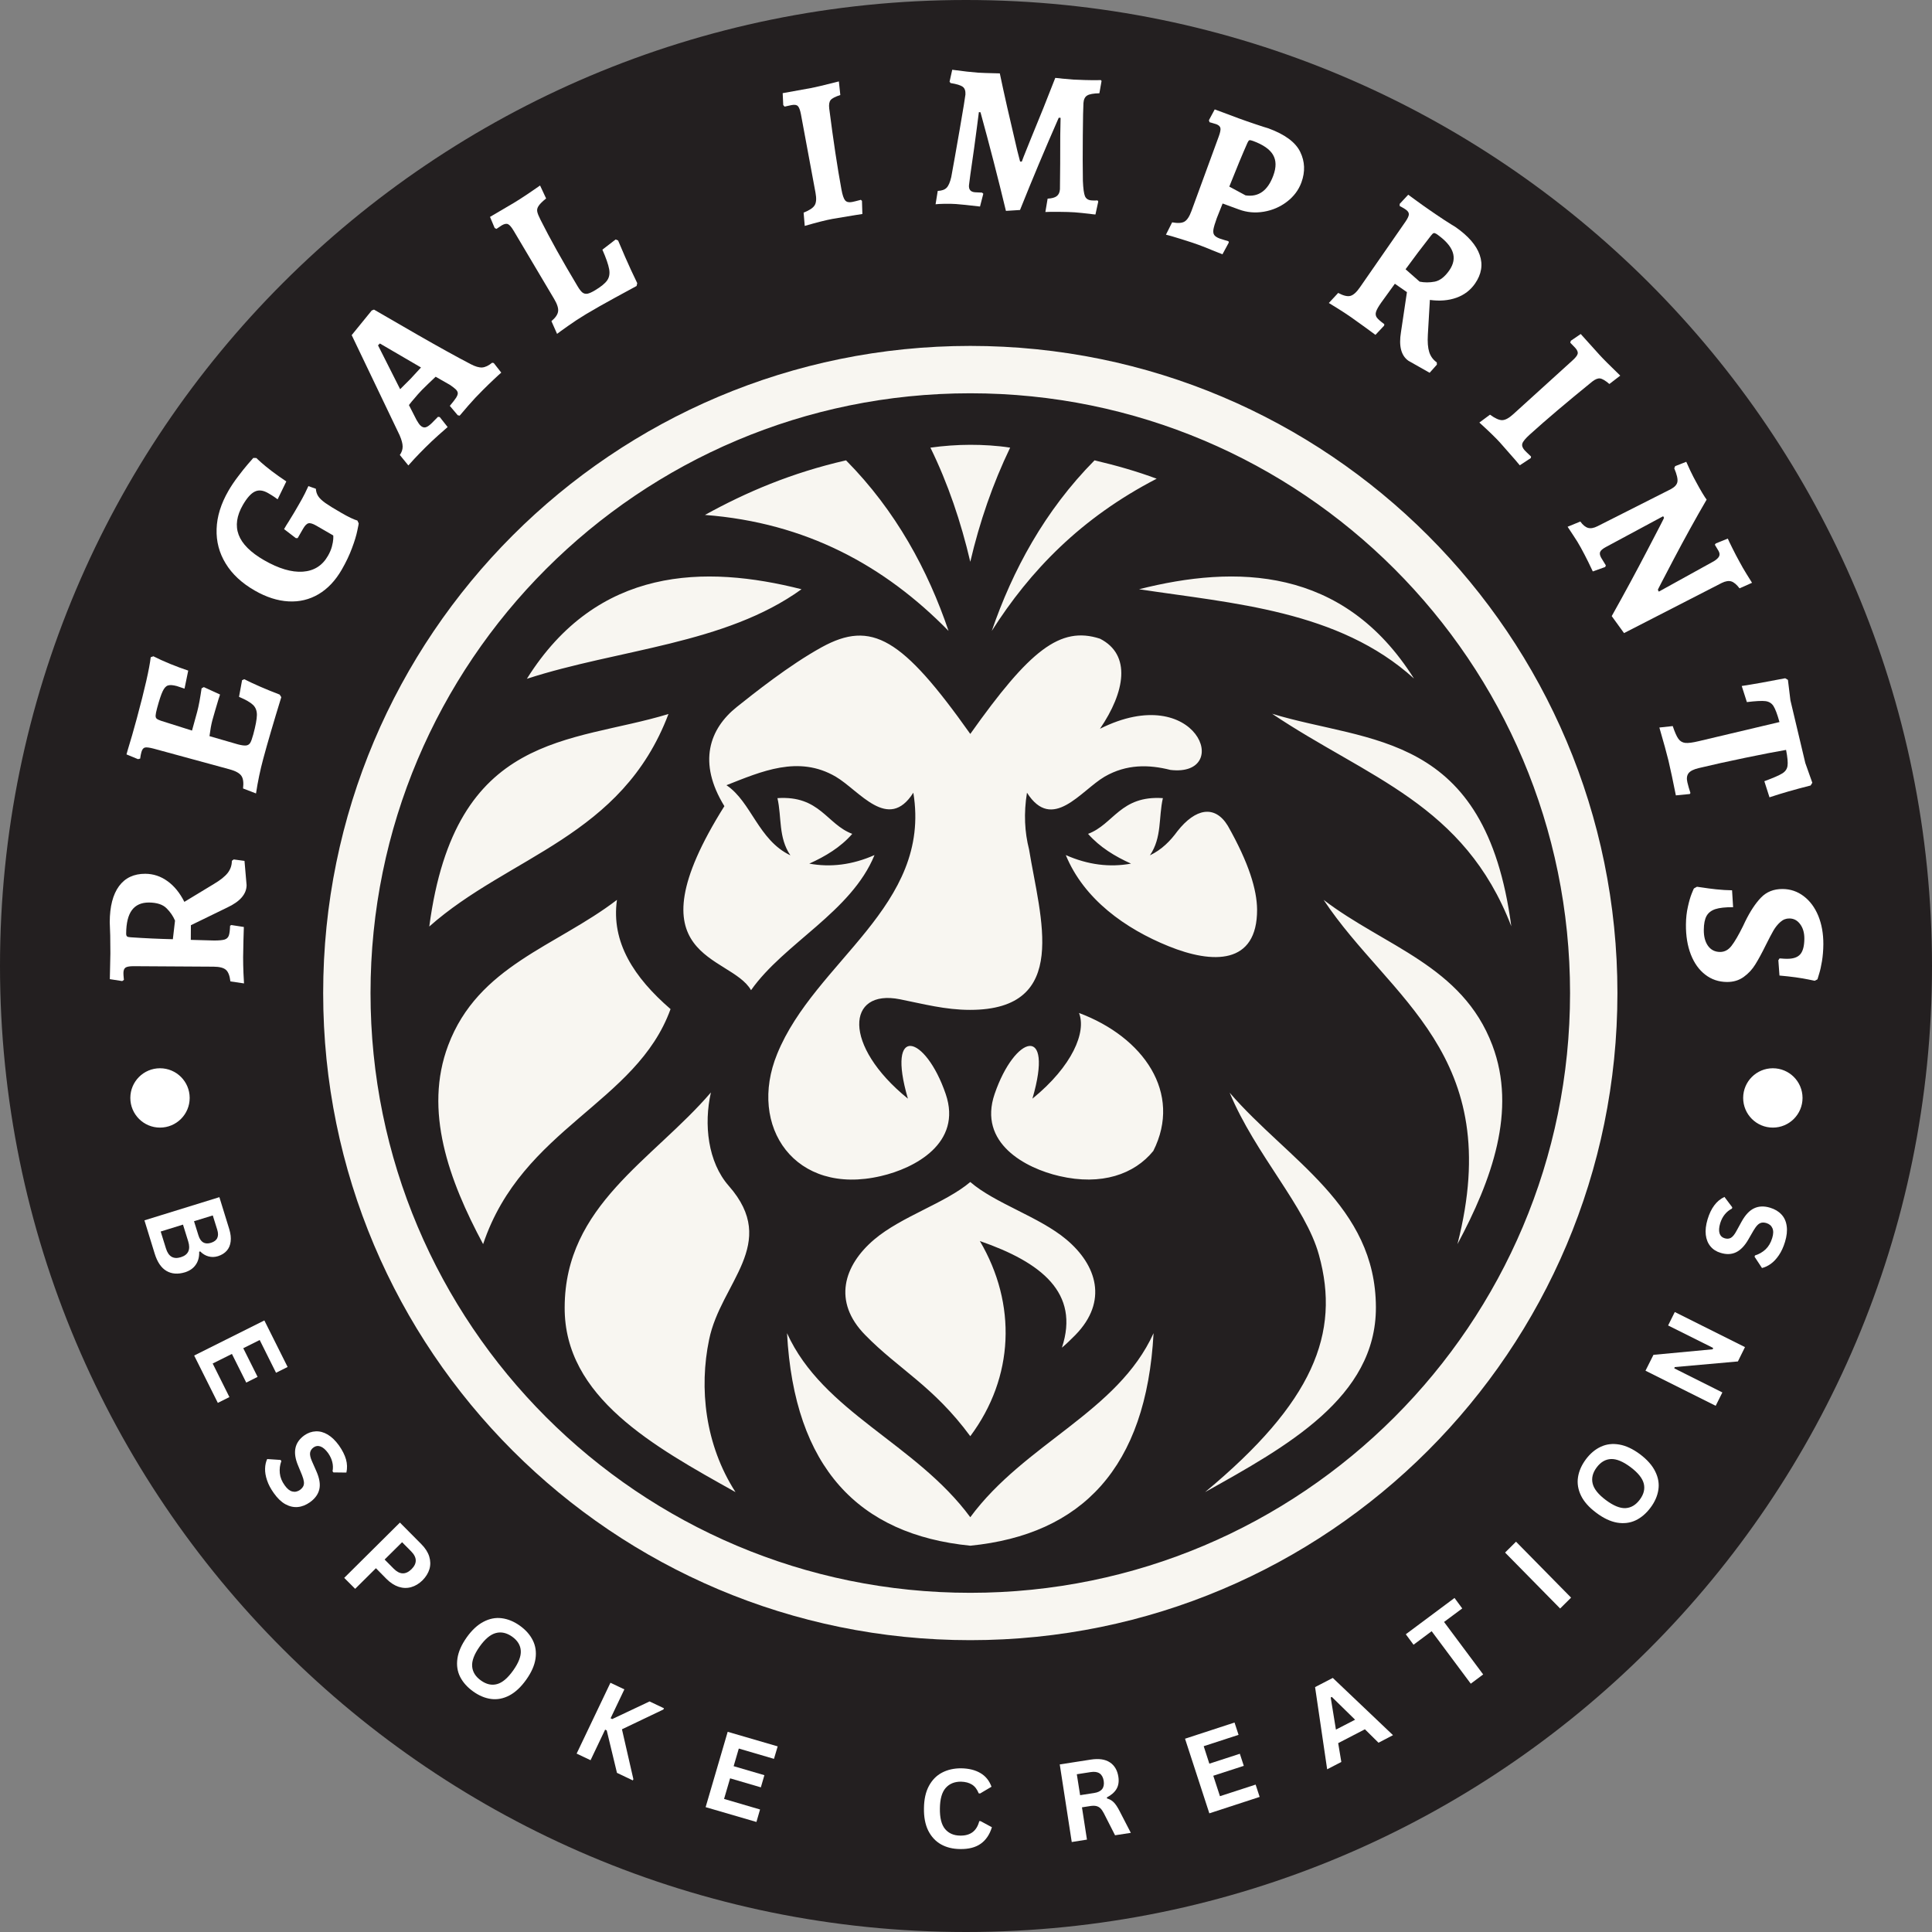
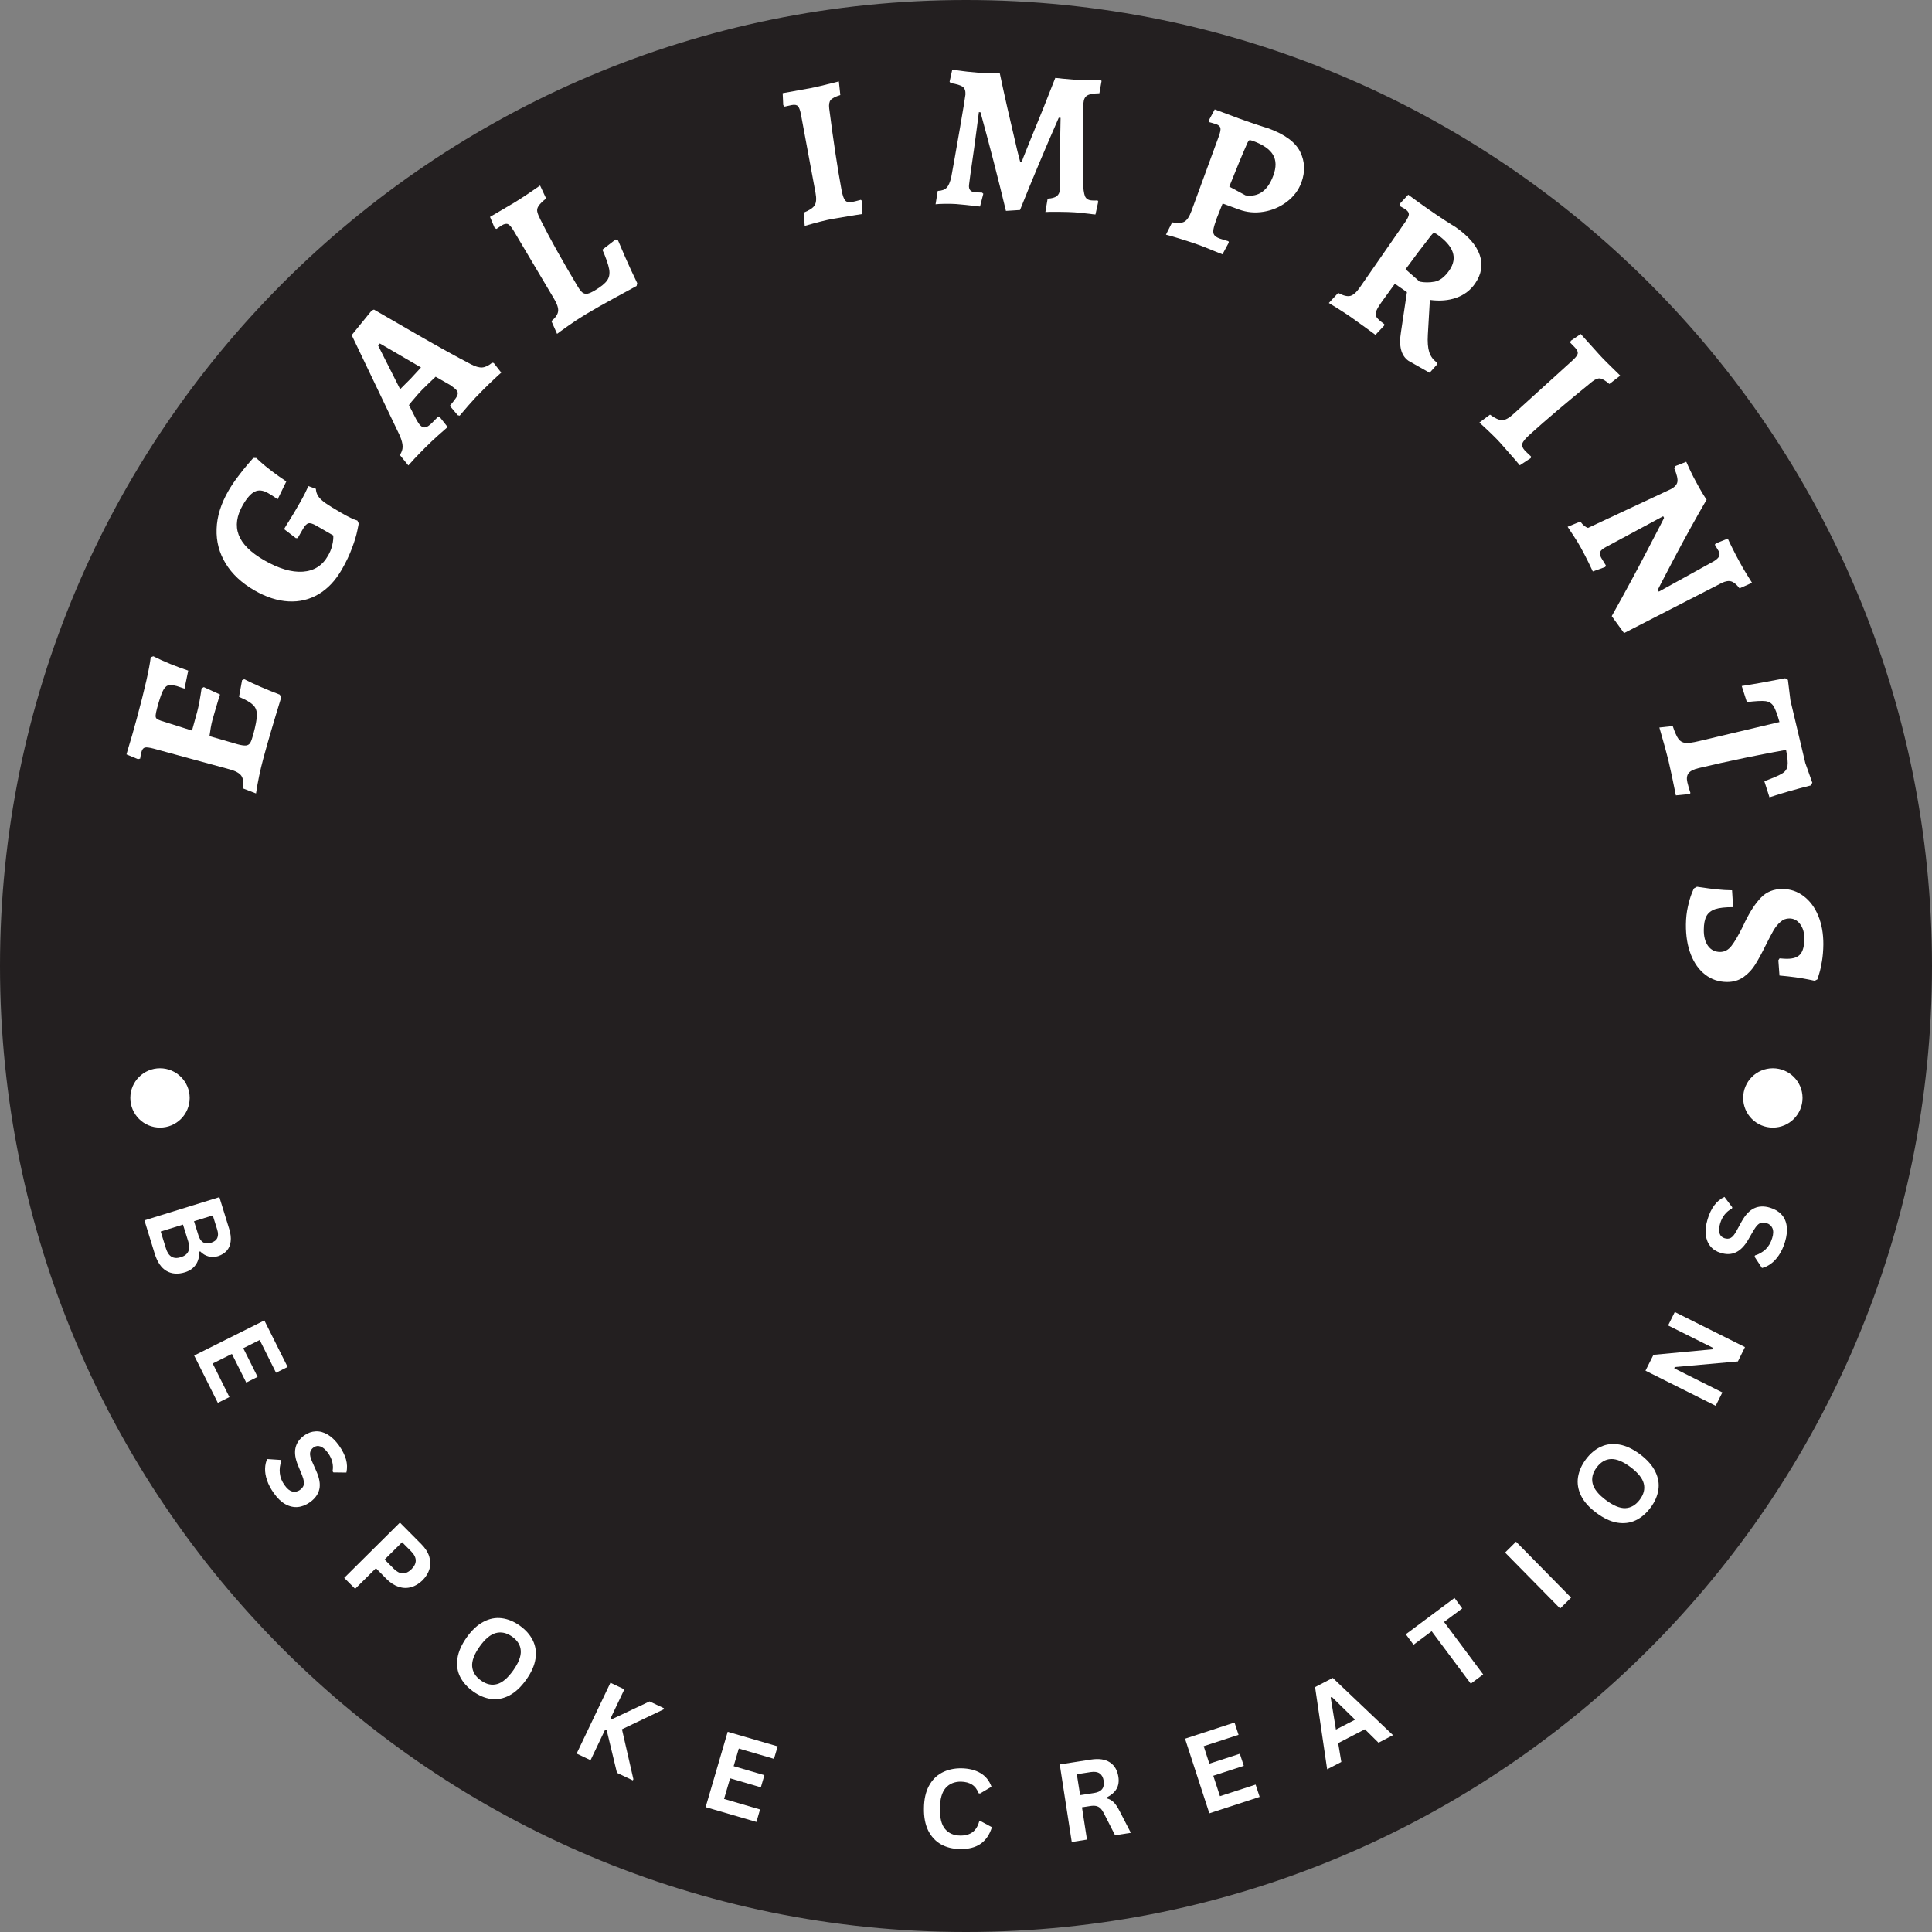
<svg xmlns="http://www.w3.org/2000/svg" version="1.0" preserveAspectRatio="xMidYMid meet" height="500" viewBox="0 0 375 375" zoomAndPan="magnify" width="500">
  <rect x="0" y="0" width="375" height="375" fill="#808080" stroke="none" />
  <defs>
    <g />
    <clipPath id="d67cb5784a">
      <path clip-rule="nonzero" d="M 187.5 0 C 83.945 0 0 83.945 0 187.5 C 0 291.055 83.945 375 187.5 375 C 291.055 375 375 291.055 375 187.5 C 375 83.945 291.055 0 187.5 0 Z M 187.5 0" />
    </clipPath>
    <clipPath id="7c0efb657e">
      <path clip-rule="nonzero" d="M 0 0 L 375 0 L 375 375 L 0 375 Z M 0 0" />
    </clipPath>
    <clipPath id="6b04ba717b">
      <path clip-rule="nonzero" d="M 187.5 0 C 83.945 0 0 83.945 0 187.5 C 0 291.055 83.945 375 187.5 375 C 291.055 375 375 291.055 375 187.5 C 375 83.945 291.055 0 187.5 0 Z M 187.5 0" />
    </clipPath>
    <clipPath id="46d567fc16">
      <rect height="375" y="0" width="375" x="0" />
    </clipPath>
    <clipPath id="0de6e18c22">
      <rect height="194" y="0" width="363" x="0" />
    </clipPath>
    <clipPath id="7d29771cdb">
-       <path clip-rule="nonzero" d="M 62.727 67.141 L 313.977 67.141 L 313.977 318.391 L 62.727 318.391 Z M 62.727 67.141" />
-     </clipPath>
+       </clipPath>
    <clipPath id="c9682ba7b8">
      <path clip-rule="nonzero" d="M 25.297 207.348 L 36.816 207.348 L 36.816 218.867 L 25.297 218.867 Z M 25.297 207.348" />
    </clipPath>
    <clipPath id="f1283cd722">
      <path clip-rule="nonzero" d="M 31.055 207.348 C 27.875 207.348 25.297 209.926 25.297 213.109 C 25.297 216.289 27.875 218.867 31.055 218.867 C 34.238 218.867 36.816 216.289 36.816 213.109 C 36.816 209.926 34.238 207.348 31.055 207.348 Z M 31.055 207.348" />
    </clipPath>
    <clipPath id="aa427a3262">
      <path clip-rule="nonzero" d="M 0.297 0.348 L 11.816 0.348 L 11.816 11.867 L 0.297 11.867 Z M 0.297 0.348" />
    </clipPath>
    <clipPath id="3f1126af59">
      <path clip-rule="nonzero" d="M 6.055 0.348 C 2.875 0.348 0.297 2.926 0.297 6.109 C 0.297 9.289 2.875 11.867 6.055 11.867 C 9.238 11.867 11.816 9.289 11.816 6.109 C 11.816 2.926 9.238 0.348 6.055 0.348 Z M 6.055 0.348" />
    </clipPath>
    <clipPath id="586cc0792c">
      <rect height="12" y="0" width="12" x="0" />
    </clipPath>
    <clipPath id="48858245f2">
      <path clip-rule="nonzero" d="M 338.348 207.348 L 349.871 207.348 L 349.871 218.867 L 338.348 218.867 Z M 338.348 207.348" />
    </clipPath>
    <clipPath id="d51e267a47">
      <path clip-rule="nonzero" d="M 344.109 207.348 C 340.926 207.348 338.348 209.926 338.348 213.109 C 338.348 216.289 340.926 218.867 344.109 218.867 C 347.289 218.867 349.871 216.289 349.871 213.109 C 349.871 209.926 347.289 207.348 344.109 207.348 Z M 344.109 207.348" />
    </clipPath>
    <clipPath id="800263271b">
      <path clip-rule="nonzero" d="M 0.348 0.348 L 11.871 0.348 L 11.871 11.867 L 0.348 11.867 Z M 0.348 0.348" />
    </clipPath>
    <clipPath id="656ebcb7ed">
      <path clip-rule="nonzero" d="M 6.109 0.348 C 2.926 0.348 0.348 2.926 0.348 6.109 C 0.348 9.289 2.926 11.867 6.109 11.867 C 9.289 11.867 11.871 9.289 11.871 6.109 C 11.871 2.926 9.289 0.348 6.109 0.348 Z M 6.109 0.348" />
    </clipPath>
    <clipPath id="b2fc21c90e">
      <rect height="12" y="0" width="12" x="0" />
    </clipPath>
  </defs>
  <g clip-path="url(#d67cb5784a)">
    <g transform="matrix(1, 0, 0, 1, 0, 0)">
      <g clip-path="url(#46d567fc16)">
        <g clip-path="url(#7c0efb657e)">
          <g clip-path="url(#6b04ba717b)">
            <rect fill-opacity="1" y="-82.5" height="540" fill="#231f20" width="540" x="-82.5" />
          </g>
        </g>
      </g>
    </g>
  </g>
  <g transform="matrix(1, 0, 0, 1, 6, 0)">
    <g clip-path="url(#0de6e18c22)">
      <g fill-opacity="1" fill="#ffffff">
        <g transform="translate(41.113, 192.396)">
          <g>
-             <path d="M 0.75 -20.594 C 0.738 -18.863 -0.508 -17.414 -3 -16.25 L -10.062 -12.812 L -10.078 -9.969 L -5.547 -9.844 C -4.609 -9.844 -3.93 -9.906 -3.516 -10.031 C -3.109 -10.164 -2.836 -10.422 -2.703 -10.797 C -2.566 -11.172 -2.484 -11.812 -2.453 -12.719 L -2.203 -12.844 L 0.219 -12.469 C 0.195 -11.988 0.172 -11.145 0.141 -9.938 C 0.109 -8.738 0.086 -7.629 0.078 -6.609 C 0.078 -5.617 0.098 -4.602 0.141 -3.562 C 0.191 -2.52 0.227 -1.836 0.25 -1.516 L -2.391 -1.906 C -2.523 -3.02 -2.816 -3.77 -3.266 -4.156 C -3.711 -4.551 -4.508 -4.754 -5.656 -4.766 L -21.172 -4.859 C -21.941 -4.859 -22.461 -4.77 -22.734 -4.594 C -23.004 -4.414 -23.145 -4.078 -23.156 -3.578 C -23.156 -3.273 -23.141 -2.988 -23.109 -2.719 C -23.078 -2.457 -23.062 -2.285 -23.062 -2.203 L -23.391 -1.969 L -25.797 -2.344 C -25.797 -2.719 -25.781 -3.406 -25.75 -4.406 C -25.719 -5.406 -25.695 -6.391 -25.688 -7.359 C -25.688 -8.422 -25.695 -9.57 -25.719 -10.812 C -25.75 -12.062 -25.781 -12.926 -25.812 -13.406 C -25.801 -16.445 -25.203 -18.773 -24.016 -20.391 C -22.828 -22.004 -21.125 -22.805 -18.906 -22.797 C -17.332 -22.785 -15.895 -22.305 -14.594 -21.359 C -13.289 -20.422 -12.203 -19.082 -11.328 -17.344 L -5.578 -20.828 C -4.336 -21.566 -3.445 -22.281 -2.906 -22.969 C -2.375 -23.664 -2.109 -24.445 -2.109 -25.312 L -1.75 -25.578 L 0.344 -25.297 Z M -13.141 -13.703 C -13.516 -14.586 -14.066 -15.391 -14.797 -16.109 C -15.523 -16.836 -16.664 -17.207 -18.219 -17.219 C -19.688 -17.219 -20.785 -16.723 -21.516 -15.734 C -22.242 -14.754 -22.613 -13.238 -22.625 -11.188 C -22.625 -10.914 -22.566 -10.734 -22.453 -10.641 C -22.348 -10.547 -22.109 -10.488 -21.734 -10.469 C -18.984 -10.281 -16.258 -10.156 -13.562 -10.094 Z M -13.141 -13.703" />
-           </g>
+             </g>
        </g>
      </g>
      <g fill-opacity="1" fill="#ffffff">
        <g transform="translate(42.91, 155.367)">
          <g>
            <path d="M -1.5 -23.531 C 0.395 -22.57 2.688 -21.578 5.375 -20.547 L 5.688 -20.047 C 4.188 -15.172 3.02 -11.188 2.188 -8.094 C 1.602 -5.926 1.133 -3.68 0.781 -1.359 L -1.734 -2.328 C -1.598 -3.453 -1.707 -4.27 -2.062 -4.781 C -2.426 -5.301 -3.176 -5.719 -4.312 -6.031 L -19.047 -10.047 C -19.898 -10.273 -20.484 -10.348 -20.797 -10.266 C -21.109 -10.18 -21.332 -9.879 -21.469 -9.359 C -21.562 -9.023 -21.641 -8.613 -21.703 -8.125 L -22.125 -8.016 L -24.359 -8.938 L -24.141 -9.719 C -23.578 -11.531 -22.984 -13.594 -22.359 -15.906 C -20.805 -21.656 -19.906 -25.617 -19.656 -27.797 L -19.141 -27.984 C -18.234 -27.516 -17.145 -27.02 -15.875 -26.5 C -14.613 -25.988 -13.445 -25.555 -12.375 -25.203 L -13.094 -21.703 L -14.594 -22.203 C -15.375 -22.41 -15.953 -22.445 -16.328 -22.312 C -16.711 -22.188 -17.051 -21.805 -17.344 -21.172 C -17.645 -20.547 -18.004 -19.457 -18.422 -17.906 C -18.598 -17.25 -18.691 -16.781 -18.703 -16.5 C -18.723 -16.219 -18.656 -16.008 -18.5 -15.875 C -18.344 -15.738 -18.066 -15.602 -17.672 -15.469 L -11.641 -13.562 L -10.641 -17.188 C -10.492 -17.738 -10.344 -18.426 -10.188 -19.25 C -10.039 -20.07 -9.906 -20.91 -9.781 -21.766 L -9.344 -22 L -6.203 -20.562 C -6.297 -20.227 -6.379 -19.973 -6.453 -19.797 C -6.992 -18.004 -7.41 -16.578 -7.703 -15.516 C -7.91 -14.723 -8.094 -13.711 -8.25 -12.484 L -2.75 -10.891 C -2.031 -10.703 -1.492 -10.629 -1.141 -10.672 C -0.797 -10.711 -0.531 -10.879 -0.344 -11.172 C -0.164 -11.461 0.031 -12.008 0.25 -12.812 C 0.707 -14.508 0.941 -15.766 0.953 -16.578 C 0.961 -17.391 0.719 -18.039 0.219 -18.531 C -0.281 -19.02 -1.191 -19.547 -2.516 -20.109 L -1.922 -23.344 Z M -1.5 -23.531" />
          </g>
        </g>
      </g>
      <g fill-opacity="1" fill="#ffffff">
        <g transform="translate(53.371, 121.681)">
          <g>
            <path d="M 6.969 -11.125 C 5.738 -8.988 4.234 -7.395 2.453 -6.344 C 0.68 -5.301 -1.258 -4.836 -3.375 -4.953 C -5.5 -5.066 -7.688 -5.77 -9.938 -7.062 C -12.438 -8.5 -14.312 -10.242 -15.562 -12.297 C -16.82 -14.348 -17.41 -16.582 -17.328 -19 C -17.254 -21.426 -16.488 -23.898 -15.031 -26.422 C -14.508 -27.328 -13.891 -28.25 -13.172 -29.188 C -12.461 -30.133 -11.832 -30.926 -11.281 -31.562 C -10.727 -32.207 -10.367 -32.617 -10.203 -32.797 L -9.609 -32.781 C -9.492 -32.656 -9.188 -32.367 -8.688 -31.922 C -8.188 -31.473 -7.504 -30.914 -6.641 -30.25 C -5.773 -29.594 -4.828 -28.922 -3.797 -28.234 L -5.484 -24.766 C -5.566 -24.836 -5.77 -24.984 -6.094 -25.203 C -6.426 -25.43 -6.836 -25.688 -7.328 -25.969 C -8.305 -26.531 -9.164 -26.629 -9.906 -26.266 C -10.656 -25.91 -11.426 -25.051 -12.219 -23.688 C -13.438 -21.582 -13.711 -19.645 -13.047 -17.875 C -12.379 -16.102 -10.738 -14.461 -8.125 -12.953 C -5.281 -11.316 -2.77 -10.57 -0.594 -10.719 C 1.57 -10.875 3.191 -11.891 4.266 -13.766 C 4.629 -14.391 4.891 -14.992 5.047 -15.578 C 5.203 -16.172 5.289 -16.656 5.312 -17.031 C 5.332 -17.414 5.332 -17.656 5.312 -17.75 L 2.016 -19.656 C 1.348 -20.039 0.844 -20.191 0.5 -20.109 C 0.156 -20.023 -0.191 -19.672 -0.547 -19.047 L -1.594 -17.234 L -1.953 -17.234 L -4.234 -18.984 C -3.91 -19.547 -3.625 -20.016 -3.375 -20.391 C -2.582 -21.66 -1.91 -22.785 -1.359 -23.766 C -0.941 -24.473 -0.551 -25.188 -0.188 -25.906 C 0.164 -26.633 0.391 -27.109 0.484 -27.328 L 1.938 -26.812 C 1.969 -26.281 2.117 -25.801 2.391 -25.375 C 2.66 -24.957 3.125 -24.516 3.781 -24.047 C 4.445 -23.578 5.469 -22.945 6.844 -22.156 C 8.227 -21.352 9.281 -20.848 10 -20.641 L 10.25 -20.094 C 10.27 -20.082 10.18 -19.613 9.984 -18.688 C 9.797 -17.758 9.453 -16.629 8.953 -15.297 C 8.461 -13.961 7.801 -12.57 6.969 -11.125 Z M 6.969 -11.125" />
          </g>
        </g>
      </g>
      <g fill-opacity="1" fill="#ffffff">
        <g transform="translate(73.45, 89.967)">
          <g>
            <path d="M 9.391 -9.375 L 7.859 -11.188 C 8.441 -11.883 8.848 -12.41 9.078 -12.766 C 9.305 -13.129 9.414 -13.426 9.406 -13.656 C 9.395 -13.895 9.266 -14.141 9.016 -14.391 C 8.785 -14.609 8.414 -14.895 7.906 -15.25 L 5.109 -16.844 C 4.086 -15.883 3.203 -15.031 2.453 -14.281 C 2.109 -13.945 1.441 -13.191 0.453 -12.016 L -0.078 -11.344 L 1.391 -8.469 C 1.691 -7.945 1.93 -7.598 2.109 -7.422 C 2.441 -7.086 2.773 -6.953 3.109 -7.016 C 3.441 -7.078 3.852 -7.348 4.344 -7.828 L 5.562 -9.062 L 5.906 -9.016 L 7.438 -7.078 C 7.145 -6.836 6.539 -6.305 5.625 -5.484 C 4.707 -4.66 3.867 -3.867 3.109 -3.109 C 2.316 -2.316 1.613 -1.594 1 -0.938 C 0.395 -0.289 0 0.145 -0.188 0.375 L -1.844 -1.656 C -1.477 -2.176 -1.297 -2.719 -1.297 -3.281 C -1.297 -3.844 -1.488 -4.57 -1.875 -5.469 L -11.188 -24.922 L -7.297 -29.703 L -6.859 -29.875 C -5.484 -29.07 -2.68 -27.453 1.547 -25.016 C 5.785 -22.586 9.234 -20.68 11.891 -19.297 C 12.773 -18.828 13.52 -18.609 14.125 -18.641 C 14.727 -18.68 15.379 -18.988 16.078 -19.562 L 16.391 -19.5 L 17.844 -17.641 C 17.57 -17.41 17.086 -16.969 16.391 -16.312 C 15.691 -15.656 14.992 -14.977 14.297 -14.281 C 13.285 -13.281 12.336 -12.27 11.453 -11.25 C 10.566 -10.227 10.004 -9.57 9.766 -9.281 Z M 0.266 -16.469 C 0.461 -16.676 1.129 -17.398 2.266 -18.641 L -5.719 -23.297 L -6.078 -22.938 L -1.781 -14.422 Z M 0.266 -16.469" />
          </g>
        </g>
      </g>
      <g fill-opacity="1" fill="#ffffff">
        <g transform="translate(100.454, 65.335)">
          <g>
            <path d="M 0.578 -3 C 1.367 -3.664 1.801 -4.301 1.875 -4.906 C 1.957 -5.508 1.695 -6.316 1.094 -7.328 L -6.734 -20.516 C -7.16 -21.234 -7.523 -21.664 -7.828 -21.812 C -8.141 -21.969 -8.551 -21.895 -9.062 -21.594 L -10.094 -20.906 L -10.438 -21.078 L -11.344 -23.234 L -6.719 -25.953 C -6.07 -26.336 -5.156 -26.926 -3.969 -27.719 C -2.789 -28.52 -2.008 -29.055 -1.625 -29.328 L -0.453 -26.812 C -1.172 -26.238 -1.656 -25.758 -1.906 -25.375 C -2.164 -25 -2.254 -24.625 -2.172 -24.25 C -2.098 -23.875 -1.883 -23.344 -1.531 -22.656 C 0.27 -19.062 2.66 -14.773 5.641 -9.797 C 6.004 -9.18 6.328 -8.766 6.609 -8.547 C 6.898 -8.336 7.223 -8.266 7.578 -8.328 C 7.941 -8.398 8.438 -8.625 9.062 -9 C 10.207 -9.688 10.984 -10.32 11.391 -10.906 C 11.805 -11.488 11.938 -12.219 11.781 -13.094 C 11.625 -13.977 11.188 -15.238 10.469 -16.875 L 13.047 -18.859 L 13.516 -18.656 C 13.703 -18.188 14.156 -17.129 14.875 -15.484 C 15.594 -13.836 16.379 -12.133 17.234 -10.375 L 17.109 -9.828 C 16.461 -9.484 15.082 -8.734 12.969 -7.578 C 10.863 -6.43 8.973 -5.359 7.297 -4.359 C 6.035 -3.598 4.859 -2.828 3.766 -2.047 C 2.672 -1.273 1.973 -0.77 1.672 -0.531 Z M 0.578 -3" />
          </g>
        </g>
      </g>
      <g fill-opacity="1" fill="#ffffff">
        <g transform="translate(130.077, 49.779)">
          <g />
        </g>
      </g>
      <g fill-opacity="1" fill="#ffffff">
        <g transform="translate(148.652, 43.772)">
          <g>
            <path d="M 1.328 -2.5 C 2.441 -2.938 3.156 -3.41 3.469 -3.922 C 3.789 -4.43 3.848 -5.238 3.641 -6.344 L 0.812 -21.578 C 0.656 -22.398 0.457 -22.93 0.219 -23.172 C -0.008 -23.422 -0.422 -23.488 -1.016 -23.375 L -2.359 -23.078 L -2.625 -23.375 L -2.734 -25.688 L 2.703 -26.672 C 3.566 -26.828 5.391 -27.258 8.172 -27.969 L 8.453 -25.328 C 7.484 -25.016 6.859 -24.691 6.578 -24.359 C 6.305 -24.023 6.211 -23.484 6.297 -22.734 C 7.098 -16.473 7.891 -11.227 8.672 -7 C 8.867 -5.914 9.109 -5.207 9.391 -4.875 C 9.672 -4.551 10.113 -4.445 10.719 -4.562 C 11.008 -4.613 11.582 -4.754 12.438 -4.984 L 12.656 -4.781 L 12.734 -2.234 L 11.328 -2.016 L 6.922 -1.281 C 5.711 -1.062 3.922 -0.609 1.547 0.078 Z M 1.328 -2.5" />
          </g>
        </g>
      </g>
      <g fill-opacity="1" fill="#ffffff">
        <g transform="translate(174.453, 39.244)">
          <g>
            <path d="M 14.797 1.688 C 13.234 -4.801 11.586 -11.18 9.859 -17.453 L 9.547 -17.484 C 9.523 -17.191 9.398 -16.223 9.172 -14.578 C 8.953 -12.93 8.77 -11.566 8.625 -10.484 C 7.977 -6.023 7.645 -3.625 7.625 -3.281 C 7.562 -2.438 7.957 -1.984 8.812 -1.922 L 10.156 -1.859 L 10.406 -1.641 L 9.766 0.844 C 7.547 0.582 5.992 0.422 5.109 0.359 C 4.492 0.316 3.754 0.301 2.891 0.312 C 2.023 0.332 1.441 0.363 1.141 0.406 L 1.562 -2.188 C 2.344 -2.219 2.914 -2.422 3.281 -2.797 C 3.656 -3.18 3.957 -3.879 4.188 -4.891 C 4.57 -6.953 5.117 -10.035 5.828 -14.141 C 6.535 -18.242 6.906 -20.5 6.938 -20.906 C 6.977 -21.613 6.801 -22.113 6.406 -22.406 C 6.008 -22.695 5.223 -22.938 4.047 -23.125 L 3.859 -23.391 L 4.375 -25.703 C 6.539 -25.41 8.203 -25.223 9.359 -25.141 C 9.941 -25.098 11.359 -25.051 13.609 -25 C 14.41 -21.164 15.539 -16.172 17 -10.016 L 17.547 -7.891 L 17.875 -7.875 C 18.062 -8.395 18.316 -9.051 18.641 -9.844 C 18.961 -10.633 19.305 -11.488 19.672 -12.406 C 21.316 -16.363 22.883 -20.27 24.375 -24.125 C 24.938 -24.082 25.391 -24.035 25.734 -23.984 L 27.859 -23.797 L 29.109 -23.75 C 29.672 -23.719 30.391 -23.695 31.266 -23.688 C 32.148 -23.676 32.797 -23.68 33.203 -23.703 L 33.359 -23.531 L 32.938 -21.141 C 31.781 -21.117 30.988 -20.973 30.562 -20.703 C 30.133 -20.441 29.895 -19.957 29.844 -19.25 C 29.789 -18.426 29.75 -16.316 29.719 -12.922 C 29.688 -9.535 29.691 -6.609 29.734 -4.141 C 29.797 -2.66 29.93 -1.664 30.141 -1.156 C 30.359 -0.656 30.789 -0.383 31.438 -0.344 C 31.727 -0.32 31.977 -0.316 32.188 -0.328 C 32.395 -0.336 32.523 -0.344 32.578 -0.344 L 32.719 -0.125 L 32.172 2.391 C 31.766 2.359 31.41 2.316 31.109 2.266 C 29.93 2.129 28.945 2.031 28.156 1.969 C 27.375 1.914 26.348 1.883 25.078 1.875 C 23.805 1.863 22.93 1.875 22.453 1.906 L 22.891 -0.688 C 23.703 -0.727 24.289 -0.891 24.656 -1.172 C 25.031 -1.453 25.238 -1.898 25.281 -2.516 C 25.289 -2.629 25.305 -4.297 25.328 -7.516 C 25.316 -11.711 25.344 -14.664 25.406 -16.375 L 25.047 -16.391 C 22.379 -10.316 19.875 -4.348 17.531 1.516 Z M 14.797 1.688" />
          </g>
        </g>
      </g>
      <g fill-opacity="1" fill="#ffffff">
        <g transform="translate(218.871, 44.672)">
          <g>
            <path d="M 2.641 -1.516 C 3.734 -1.316 4.531 -1.363 5.031 -1.656 C 5.539 -1.945 5.992 -2.633 6.391 -3.719 L 11.656 -18.094 C 11.957 -18.895 12.078 -19.461 12.016 -19.797 C 11.953 -20.129 11.688 -20.383 11.219 -20.562 C 10.926 -20.664 10.648 -20.75 10.391 -20.812 C 10.129 -20.875 9.961 -20.922 9.891 -20.953 L 9.781 -21.344 L 10.906 -23.438 L 15.641 -21.672 C 16.586 -21.328 17.648 -20.957 18.828 -20.562 C 20.004 -20.164 20.832 -19.898 21.312 -19.766 C 24.531 -18.586 26.594 -17.062 27.5 -15.188 C 28.414 -13.32 28.492 -11.348 27.734 -9.266 C 27.191 -7.785 26.254 -6.535 24.922 -5.516 C 23.598 -4.504 22.098 -3.859 20.422 -3.578 C 18.754 -3.297 17.145 -3.441 15.594 -4.016 L 12.438 -5.172 L 11.312 -2.344 C 10.957 -1.363 10.738 -0.633 10.656 -0.156 C 10.582 0.32 10.633 0.688 10.812 0.938 C 10.988 1.195 11.336 1.426 11.859 1.625 C 12.211 1.75 12.555 1.859 12.891 1.953 C 13.234 2.047 13.461 2.113 13.578 2.156 L 13.641 2.406 L 12.406 4.688 C 12.051 4.562 11.41 4.305 10.484 3.922 C 9.566 3.535 8.672 3.18 7.797 2.859 C 6.941 2.547 5.789 2.164 4.344 1.719 C 2.906 1.27 1.938 0.988 1.438 0.875 Z M 16.891 -6.75 C 19.41 -6.375 21.207 -7.66 22.281 -10.609 C 22.875 -12.211 22.852 -13.551 22.219 -14.625 C 21.594 -15.695 20.301 -16.594 18.344 -17.312 C 17.988 -17.438 17.754 -17.484 17.641 -17.453 C 17.523 -17.422 17.398 -17.258 17.266 -16.969 C 16.297 -14.781 15.117 -11.941 13.734 -8.453 Z M 16.891 -6.75" />
          </g>
        </g>
      </g>
      <g fill-opacity="1" fill="#ffffff">
        <g transform="translate(250.819, 57.763)">
          <g>
            <path d="M 16.562 12.266 C 15.145 11.273 14.66 9.422 15.109 6.703 L 16.266 -1.062 L 13.922 -2.688 L 11.266 0.984 C 10.723 1.754 10.391 2.348 10.266 2.766 C 10.141 3.18 10.191 3.551 10.422 3.875 C 10.66 4.195 11.145 4.625 11.875 5.156 L 11.844 5.438 L 10.156 7.234 C 9.77 6.953 9.086 6.453 8.109 5.734 C 7.141 5.023 6.238 4.379 5.406 3.797 C 4.594 3.234 3.742 2.676 2.859 2.125 C 1.973 1.582 1.391 1.223 1.109 1.047 L 2.922 -0.906 C 3.91 -0.375 4.695 -0.18 5.281 -0.328 C 5.863 -0.484 6.477 -1.031 7.125 -1.969 L 15.969 -14.719 C 16.406 -15.352 16.629 -15.832 16.641 -16.156 C 16.648 -16.488 16.453 -16.797 16.047 -17.078 C 15.797 -17.254 15.551 -17.406 15.312 -17.531 C 15.082 -17.656 14.93 -17.738 14.859 -17.781 L 14.859 -18.188 L 16.516 -19.969 C 16.816 -19.75 17.375 -19.344 18.188 -18.75 C 19 -18.156 19.805 -17.582 20.609 -17.031 C 21.473 -16.426 22.426 -15.781 23.469 -15.094 C 24.52 -14.414 25.25 -13.957 25.656 -13.719 C 28.156 -11.988 29.734 -10.176 30.391 -8.281 C 31.047 -6.395 30.742 -4.539 29.484 -2.719 C 28.586 -1.426 27.379 -0.508 25.859 0.031 C 24.348 0.57 22.633 0.711 20.719 0.453 L 20.328 7.172 C 20.242 8.617 20.332 9.754 20.594 10.578 C 20.863 11.41 21.352 12.078 22.062 12.578 L 22.078 13.016 L 20.672 14.594 Z M 18.734 -3.094 C 19.672 -2.906 20.645 -2.906 21.656 -3.094 C 22.664 -3.289 23.613 -4.023 24.5 -5.297 C 25.332 -6.504 25.547 -7.688 25.141 -8.844 C 24.742 -10 23.703 -11.164 22.016 -12.344 C 21.785 -12.488 21.602 -12.547 21.469 -12.516 C 21.332 -12.484 21.148 -12.316 20.922 -12.016 C 19.223 -9.848 17.582 -7.676 16 -5.5 Z M 18.734 -3.094" />
          </g>
        </g>
      </g>
      <g fill-opacity="1" fill="#ffffff">
        <g transform="translate(280.395, 80.659)">
          <g>
            <path d="M 2.812 -0.172 C 3.781 0.535 4.562 0.891 5.156 0.891 C 5.758 0.891 6.477 0.508 7.312 -0.25 L 18.797 -10.672 C 19.41 -11.223 19.754 -11.66 19.828 -11.984 C 19.91 -12.316 19.754 -12.703 19.359 -13.141 L 18.391 -14.141 L 18.5 -14.516 L 20.422 -15.828 L 24.125 -11.719 C 24.719 -11.062 26.039 -9.738 28.094 -7.75 L 25.984 -6.125 C 25.211 -6.789 24.609 -7.148 24.172 -7.203 C 23.742 -7.254 23.238 -7.051 22.656 -6.594 C 17.75 -2.613 13.703 0.816 10.516 3.703 C 9.703 4.441 9.227 5.016 9.094 5.422 C 8.969 5.828 9.109 6.258 9.516 6.719 C 9.723 6.945 10.145 7.359 10.781 7.953 L 10.734 8.25 L 8.594 9.656 L 7.672 8.562 L 4.734 5.219 C 3.91 4.312 2.582 3.023 0.75 1.359 Z M 2.812 -0.172" />
          </g>
        </g>
      </g>
      <g fill-opacity="1" fill="#ffffff">
        <g transform="translate(297.693, 100.509)">
          <g>
-             <path d="M 9.141 19.078 C 11.555 14.773 13.863 10.508 16.062 6.281 C 18.27 2.062 19.348 -0.031 19.297 0 L 19.125 -0.312 L 8 5.672 C 7.383 6.004 7.016 6.32 6.891 6.625 C 6.773 6.926 6.844 7.301 7.094 7.75 L 8 9.234 L 7.875 9.547 L 5.469 10.406 C 5.312 10.062 5.008 9.43 4.562 8.516 C 4.113 7.609 3.645 6.707 3.156 5.812 C 2.738 5.039 2.242 4.234 1.672 3.391 C 1.109 2.547 0.742 1.992 0.578 1.734 L 3.047 0.719 C 3.535 1.395 4.035 1.805 4.547 1.953 C 5.066 2.098 5.68 1.988 6.391 1.625 L 20.609 -5.562 C 21.367 -5.969 21.797 -6.441 21.891 -6.984 C 21.992 -7.523 21.789 -8.398 21.281 -9.609 L 21.453 -10.031 L 23.609 -10.875 C 23.723 -10.602 23.984 -10.031 24.391 -9.156 C 24.805 -8.289 25.219 -7.492 25.625 -6.766 C 25.945 -6.16 26.312 -5.516 26.719 -4.828 C 27.133 -4.148 27.414 -3.719 27.562 -3.531 C 25.445 0.102 23.328 3.938 21.203 7.969 C 19.086 12 18.051 14 18.094 13.969 L 18.281 14.328 L 28.969 8.422 C 29.5 8.098 29.836 7.781 29.984 7.469 C 30.129 7.164 30.094 6.816 29.875 6.422 L 29.156 5.219 L 29.344 4.969 L 31.672 4.031 C 31.816 4.375 32.113 4.992 32.562 5.891 C 33.008 6.797 33.477 7.691 33.969 8.578 C 34.344 9.285 34.789 10.062 35.312 10.906 C 35.844 11.758 36.195 12.328 36.375 12.609 L 33.953 13.688 C 33.398 12.957 32.867 12.508 32.359 12.344 C 31.848 12.188 31.227 12.285 30.5 12.641 L 11.531 22.375 Z M 9.141 19.078" />
+             <path d="M 9.141 19.078 C 11.555 14.773 13.863 10.508 16.062 6.281 C 18.27 2.062 19.348 -0.031 19.297 0 L 19.125 -0.312 L 8 5.672 C 7.383 6.004 7.016 6.32 6.891 6.625 C 6.773 6.926 6.844 7.301 7.094 7.75 L 8 9.234 L 7.875 9.547 L 5.469 10.406 C 5.312 10.062 5.008 9.43 4.562 8.516 C 4.113 7.609 3.645 6.707 3.156 5.812 C 2.738 5.039 2.242 4.234 1.672 3.391 C 1.109 2.547 0.742 1.992 0.578 1.734 L 3.047 0.719 C 3.535 1.395 4.035 1.805 4.547 1.953 L 20.609 -5.562 C 21.367 -5.969 21.797 -6.441 21.891 -6.984 C 21.992 -7.523 21.789 -8.398 21.281 -9.609 L 21.453 -10.031 L 23.609 -10.875 C 23.723 -10.602 23.984 -10.031 24.391 -9.156 C 24.805 -8.289 25.219 -7.492 25.625 -6.766 C 25.945 -6.16 26.312 -5.516 26.719 -4.828 C 27.133 -4.148 27.414 -3.719 27.562 -3.531 C 25.445 0.102 23.328 3.938 21.203 7.969 C 19.086 12 18.051 14 18.094 13.969 L 18.281 14.328 L 28.969 8.422 C 29.5 8.098 29.836 7.781 29.984 7.469 C 30.129 7.164 30.094 6.816 29.875 6.422 L 29.156 5.219 L 29.344 4.969 L 31.672 4.031 C 31.816 4.375 32.113 4.992 32.562 5.891 C 33.008 6.797 33.477 7.691 33.969 8.578 C 34.344 9.285 34.789 10.062 35.312 10.906 C 35.844 11.758 36.195 12.328 36.375 12.609 L 33.953 13.688 C 33.398 12.957 32.867 12.508 32.359 12.344 C 31.848 12.188 31.227 12.285 30.5 12.641 L 11.531 22.375 Z M 9.141 19.078" />
          </g>
        </g>
      </g>
      <g fill-opacity="1" fill="#ffffff">
        <g transform="translate(315.301, 136.915)">
          <g>
            <path d="M 3.375 4.016 C 3.77 5.191 4.133 6.016 4.469 6.484 C 4.801 6.953 5.25 7.219 5.812 7.281 C 6.375 7.344 7.254 7.227 8.453 6.938 L 24.094 3.234 C 23.676 1.734 23.289 0.703 22.938 0.141 C 22.582 -0.422 22.055 -0.742 21.359 -0.828 C 20.672 -0.91 19.473 -0.848 17.766 -0.641 L 16.766 -3.766 C 18.973 -4.098 21.785 -4.598 25.203 -5.266 L 25.734 -4.953 L 26.219 -0.984 L 29.109 11.188 L 30.469 15.016 L 30.141 15.547 C 27.023 16.336 24.363 17.102 22.156 17.844 L 21.156 14.719 C 22.883 14.082 24.047 13.578 24.641 13.203 C 25.234 12.836 25.57 12.348 25.656 11.734 C 25.75 11.117 25.656 10.086 25.375 8.641 C 23.414 8.973 20.773 9.484 17.453 10.172 C 14.129 10.859 11.117 11.523 8.422 12.172 C 7.453 12.398 6.797 12.727 6.453 13.156 C 6.117 13.594 6.039 14.188 6.219 14.938 C 6.375 15.602 6.57 16.289 6.812 17 L 6.688 17.203 L 3.984 17.469 C 3.43 14.688 2.953 12.438 2.547 10.719 C 2.223 9.375 1.633 7.234 0.781 4.297 Z M 3.375 4.016" />
          </g>
        </g>
      </g>
      <g fill-opacity="1" fill="#ffffff">
        <g transform="translate(321.786, 170.618)">
          <g>
            <path d="M -0.547 8.812 C -0.535 7.582 -0.41 6.445 -0.172 5.406 C 0.055 4.363 0.305 3.5 0.578 2.812 C 0.848 2.133 1 1.801 1.031 1.812 L 1.594 1.5 C 1.781 1.52 2.188 1.578 2.812 1.672 C 3.438 1.773 4.273 1.883 5.328 2 C 6.391 2.113 7.414 2.176 8.406 2.188 L 8.609 5.469 C 7.109 5.457 5.957 5.582 5.156 5.844 C 4.363 6.113 3.797 6.555 3.453 7.172 C 3.109 7.797 2.93 8.695 2.922 9.875 C 2.91 11.156 3.18 12.188 3.734 12.969 C 4.297 13.75 5.07 14.145 6.062 14.156 C 6.945 14.164 7.695 13.766 8.312 12.953 C 8.938 12.141 9.672 10.879 10.516 9.172 C 10.566 9.066 10.711 8.758 10.953 8.25 C 11.93 6.258 12.957 4.707 14.031 3.594 C 15.113 2.477 16.508 1.926 18.219 1.938 C 19.738 1.945 21.102 2.41 22.312 3.328 C 23.531 4.254 24.473 5.523 25.141 7.141 C 25.805 8.766 26.133 10.609 26.125 12.672 C 26.113 13.848 26.023 14.938 25.859 15.938 C 25.691 16.938 25.516 17.734 25.328 18.328 C 25.148 18.922 25.035 19.301 24.984 19.469 L 24.453 19.75 C 24.297 19.719 23.891 19.633 23.234 19.5 C 22.586 19.363 21.754 19.223 20.734 19.078 C 19.723 18.941 18.68 18.828 17.609 18.734 L 17.391 15.766 L 17.625 15.406 C 17.707 15.406 17.875 15.414 18.125 15.438 C 18.383 15.469 18.703 15.484 19.078 15.484 C 20.273 15.492 21.129 15.203 21.641 14.609 C 22.16 14.016 22.426 13.008 22.438 11.594 C 22.445 10.445 22.176 9.504 21.625 8.766 C 21.082 8.023 20.383 7.656 19.531 7.656 C 18.895 7.645 18.316 7.867 17.797 8.328 C 17.273 8.785 16.82 9.344 16.438 10 C 16.062 10.656 15.562 11.609 14.938 12.859 C 14.207 14.348 13.539 15.578 12.938 16.547 C 12.344 17.523 11.586 18.344 10.672 19 C 9.754 19.664 8.672 19.992 7.422 19.984 C 5.816 19.973 4.41 19.5 3.203 18.562 C 1.992 17.633 1.062 16.332 0.406 14.656 C -0.25 12.977 -0.566 11.031 -0.547 8.812 Z M -0.547 8.812" />
          </g>
        </g>
      </g>
    </g>
  </g>
  <g fill-opacity="1" fill="#ffffff">
    <g transform="translate(27.44, 234.977)">
      <g>
        <path d="M 0.594 1.891 L 15.141 -2.609 L 17.062 3.609 C 17.332 4.504 17.422 5.305 17.328 6.016 C 17.242 6.723 16.992 7.312 16.578 7.781 C 16.16 8.258 15.594 8.613 14.875 8.844 C 14.238 9.039 13.625 9.055 13.031 8.891 C 12.438 8.734 11.898 8.41 11.422 7.922 L 11.219 7.984 C 11.258 8.973 11.039 9.812 10.562 10.5 C 10.094 11.188 9.398 11.676 8.484 11.969 C 7.086 12.395 5.879 12.305 4.859 11.703 C 3.848 11.109 3.086 9.984 2.578 8.328 Z M 11.078 4.812 C 11.492 6.145 12.305 6.625 13.516 6.25 C 14.141 6.051 14.547 5.738 14.734 5.312 C 14.93 4.895 14.926 4.352 14.719 3.688 L 13.859 0.938 L 10.219 2.062 Z M 4.766 7.328 C 5.254 8.922 6.219 9.492 7.656 9.047 C 9.102 8.598 9.582 7.578 9.094 5.984 L 8.078 2.719 L 3.75 4.062 Z M 4.766 7.328" />
      </g>
    </g>
  </g>
  <g fill-opacity="1" fill="#ffffff">
    <g transform="translate(36.796, 261.328)">
      <g>
        <path d="M 8.219 1.469 L 4.484 3.328 L 7.734 9.844 L 5.484 10.969 L 0.891 1.781 L 14.516 -5.031 L 19.031 4 L 16.781 5.125 L 13.609 -1.234 L 10.422 0.359 L 13.203 5.922 L 11 7.031 Z M 8.219 1.469" />
      </g>
    </g>
  </g>
  <g fill-opacity="1" fill="#ffffff">
    <g transform="translate(49.391, 284.216)">
      <g>
        <path d="M 3.766 5.609 C 3.148 4.754 2.707 3.914 2.438 3.094 C 2.164 2.281 2.039 1.523 2.062 0.828 C 2.082 0.129 2.219 -0.484 2.469 -1.016 L 5.062 -0.844 L 5.219 -0.625 C 4.938 0.133 4.836 0.922 4.922 1.734 C 5.004 2.547 5.32 3.332 5.875 4.094 C 6.344 4.758 6.832 5.156 7.344 5.281 C 7.852 5.414 8.352 5.312 8.844 4.969 C 9.133 4.75 9.344 4.516 9.469 4.266 C 9.594 4.023 9.633 3.727 9.594 3.375 C 9.551 3.031 9.43 2.609 9.234 2.109 L 8.469 0.25 C 7.926 -1.039 7.754 -2.164 7.953 -3.125 C 8.148 -4.094 8.723 -4.922 9.672 -5.609 C 10.367 -6.098 11.109 -6.359 11.891 -6.391 C 12.672 -6.43 13.445 -6.223 14.219 -5.766 C 14.988 -5.305 15.711 -4.609 16.391 -3.672 C 17.066 -2.711 17.523 -1.805 17.766 -0.953 C 18.004 -0.098 18.031 0.754 17.844 1.609 L 15.312 1.578 L 15.156 1.359 C 15.27 0.754 15.254 0.16 15.109 -0.422 C 14.973 -1.004 14.703 -1.586 14.297 -2.172 C 13.805 -2.848 13.316 -3.273 12.828 -3.453 C 12.336 -3.629 11.891 -3.57 11.484 -3.281 C 11.086 -3 10.859 -2.648 10.797 -2.234 C 10.734 -1.828 10.859 -1.27 11.172 -0.562 L 12 1.312 C 12.613 2.688 12.812 3.859 12.594 4.828 C 12.375 5.805 11.77 6.648 10.781 7.359 C 10.008 7.91 9.219 8.223 8.406 8.297 C 7.602 8.367 6.801 8.188 6 7.75 C 5.207 7.312 4.461 6.598 3.766 5.609 Z M 3.766 5.609" />
      </g>
    </g>
  </g>
  <g fill-opacity="1" fill="#ffffff">
    <g transform="translate(65.421, 304.859)">
      <g>
        <path d="M 16.359 -5.141 C 17.117 -4.379 17.629 -3.582 17.891 -2.75 C 18.148 -1.914 18.164 -1.102 17.938 -0.312 C 17.707 0.469 17.258 1.195 16.594 1.875 C 15.914 2.539 15.18 2.984 14.391 3.203 C 13.598 3.43 12.785 3.41 11.953 3.141 C 11.129 2.867 10.336 2.352 9.578 1.594 L 7.547 -0.469 L 3.516 3.531 L 1.391 1.406 L 12.203 -9.328 Z M 10.984 -0.391 C 12.16 0.797 13.316 0.832 14.453 -0.281 C 15.578 -1.406 15.551 -2.562 14.375 -3.75 L 12.625 -5.516 L 9.234 -2.156 Z M 10.984 -0.391" />
      </g>
    </g>
  </g>
  <g fill-opacity="1" fill="#ffffff">
    <g transform="translate(85.192, 323.332)">
      <g>
        <path d="M 6.656 4.984 C 5.52 4.172 4.676 3.227 4.125 2.156 C 3.582 1.082 3.406 -0.102 3.594 -1.406 C 3.781 -2.719 4.379 -4.086 5.391 -5.516 C 6.398 -6.93 7.488 -7.941 8.656 -8.547 C 9.82 -9.16 11.004 -9.391 12.203 -9.234 C 13.41 -9.078 14.582 -8.594 15.719 -7.781 C 16.852 -6.969 17.688 -6.023 18.219 -4.953 C 18.758 -3.879 18.938 -2.691 18.75 -1.391 C 18.562 -0.086 17.961 1.27 16.953 2.688 C 15.941 4.113 14.852 5.133 13.688 5.75 C 12.52 6.363 11.336 6.594 10.141 6.438 C 8.953 6.281 7.789 5.797 6.656 4.984 Z M 8.172 2.859 C 9.223 3.609 10.266 3.836 11.297 3.547 C 12.328 3.266 13.367 2.379 14.422 0.891 C 15.473 -0.586 15.961 -1.859 15.891 -2.922 C 15.828 -3.992 15.27 -4.906 14.219 -5.656 C 13.156 -6.406 12.098 -6.641 11.047 -6.359 C 10.004 -6.086 8.957 -5.211 7.906 -3.734 C 6.852 -2.242 6.367 -0.961 6.453 0.109 C 6.535 1.191 7.109 2.109 8.172 2.859 Z M 8.172 2.859" />
      </g>
    </g>
  </g>
  <g fill-opacity="1" fill="#ffffff">
    <g transform="translate(110.127, 339.514)">
      <g>
        <path d="M 1.797 0.859 L 8.359 -12.891 L 11.062 -11.609 L 8.391 -6 L 8.703 -5.844 L 15.953 -9.266 L 18.75 -7.938 L 18.641 -7.703 L 10.594 -3.859 L 12.812 5.828 L 12.703 6.062 L 9.625 4.594 L 7.641 -3.641 L 7.328 -3.797 L 4.5 2.141 Z M 1.797 0.859" />
      </g>
    </g>
  </g>
  <g fill-opacity="1" fill="#ffffff">
    <g transform="translate(135.056, 350.204)">
      <g>
        <path d="M 6.656 -5.031 L 5.484 -1.031 L 12.469 1.016 L 11.766 3.438 L 1.906 0.562 L 6.188 -14.062 L 15.891 -11.234 L 15.172 -8.812 L 8.344 -10.812 L 7.344 -7.391 L 13.312 -5.641 L 12.625 -3.281 Z M 6.656 -5.031" />
      </g>
    </g>
  </g>
  <g fill-opacity="1" fill="#ffffff">
    <g transform="translate(160.229, 356.4)">
      <g />
    </g>
  </g>
  <g fill-opacity="1" fill="#ffffff">
    <g transform="translate(178.028, 358.571)">
      <g>
        <path d="M 8.328 0.328 C 6.922 0.316 5.688 0.016 4.625 -0.578 C 3.562 -1.18 2.734 -2.07 2.141 -3.25 C 1.555 -4.438 1.281 -5.891 1.312 -7.609 C 1.332 -9.316 1.648 -10.75 2.266 -11.906 C 2.891 -13.07 3.738 -13.938 4.812 -14.5 C 5.895 -15.07 7.141 -15.352 8.547 -15.344 C 10.016 -15.32 11.254 -15.016 12.266 -14.422 C 13.273 -13.836 13.992 -12.953 14.422 -11.766 L 12.203 -10.453 L 11.938 -10.484 C 11.625 -11.273 11.188 -11.844 10.625 -12.188 C 10.07 -12.539 9.363 -12.727 8.5 -12.75 C 7.238 -12.758 6.242 -12.348 5.516 -11.516 C 4.797 -10.691 4.426 -9.375 4.406 -7.562 C 4.375 -5.738 4.707 -4.406 5.406 -3.562 C 6.113 -2.719 7.098 -2.289 8.359 -2.281 C 10.336 -2.25 11.566 -3.188 12.047 -5.094 L 12.297 -5.094 L 14.5 -3.906 C 14.062 -2.477 13.332 -1.406 12.312 -0.688 C 11.301 0.02 9.973 0.359 8.328 0.328 Z M 8.328 0.328" />
      </g>
    </g>
  </g>
  <g fill-opacity="1" fill="#ffffff">
    <g transform="translate(206.056, 357.833)">
      <g>
        <path d="M 1.969 -0.297 L -0.359 -15.359 L 5.672 -16.297 C 7.234 -16.535 8.461 -16.359 9.359 -15.766 C 10.266 -15.172 10.816 -14.242 11.016 -12.984 C 11.16 -12.066 11.047 -11.281 10.672 -10.625 C 10.297 -9.969 9.664 -9.41 8.781 -8.953 L 8.828 -8.75 C 9.336 -8.613 9.77 -8.363 10.125 -8 C 10.477 -7.645 10.848 -7.094 11.234 -6.344 L 13.438 -2.078 L 10.375 -1.609 L 8.203 -5.875 C 7.984 -6.301 7.758 -6.625 7.531 -6.844 C 7.301 -7.062 7.031 -7.207 6.719 -7.281 C 6.406 -7.352 6.02 -7.352 5.562 -7.281 L 3.953 -7.031 L 4.922 -0.766 Z M 6.312 -9.812 C 7.758 -10.031 8.379 -10.816 8.172 -12.172 C 7.953 -13.523 7.117 -14.094 5.672 -13.875 L 2.953 -13.453 L 3.594 -9.391 Z M 6.312 -9.812" />
      </g>
    </g>
  </g>
  <g fill-opacity="1" fill="#ffffff">
    <g transform="translate(232.841, 352.577)">
      <g>
        <path d="M 2.656 -7.906 L 3.953 -3.938 L 10.875 -6.188 L 11.656 -3.797 L 1.891 -0.609 L -2.828 -15.094 L 6.781 -18.234 L 7.562 -15.844 L 0.797 -13.641 L 1.891 -10.25 L 7.812 -12.172 L 8.578 -9.828 Z M 2.656 -7.906" />
      </g>
    </g>
  </g>
  <g fill-opacity="1" fill="#ffffff">
    <g transform="translate(257.397, 343.528)">
      <g>
        <path d="M 12.984 -6.734 L 10.172 -5.266 L 7.531 -7.875 L 2.344 -5.188 L 2.953 -1.531 L 0.203 -0.109 L -2.141 -16.062 L 1.297 -17.844 Z M 0.891 -14.047 L 1.906 -7.812 L 5.625 -9.734 L 1.109 -14.156 Z M 0.891 -14.047" />
      </g>
    </g>
  </g>
  <g fill-opacity="1" fill="#ffffff">
    <g transform="translate(281.617, 329.679)">
      <g>
        <path d="M 0.703 -19.516 L 2.203 -17.484 L -1.328 -14.859 L 6.266 -4.672 L 3.859 -2.875 L -3.734 -13.062 L -7.25 -10.438 L -8.75 -12.469 Z M 0.703 -19.516" />
      </g>
    </g>
  </g>
  <g fill-opacity="1" fill="#ffffff">
    <g transform="translate(301.4, 313.601)">
      <g>
        <path d="M 3.547 -3.5 L 1.422 -1.391 L -9.266 -12.25 L -7.141 -14.359 Z M 3.547 -3.5" />
      </g>
    </g>
  </g>
  <g fill-opacity="1" fill="#ffffff">
    <g transform="translate(315.197, 299.167)">
      <g>
        <path d="M 5.156 -6.516 C 4.32 -5.398 3.359 -4.582 2.266 -4.062 C 1.172 -3.551 -0.023 -3.406 -1.328 -3.625 C -2.629 -3.852 -3.977 -4.492 -5.375 -5.547 C -6.77 -6.586 -7.754 -7.695 -8.328 -8.875 C -8.898 -10.062 -9.094 -11.254 -8.906 -12.453 C -8.719 -13.648 -8.207 -14.805 -7.375 -15.922 C -6.531 -17.047 -5.562 -17.859 -4.469 -18.359 C -3.383 -18.867 -2.191 -19.008 -0.891 -18.781 C 0.398 -18.562 1.742 -17.93 3.141 -16.891 C 4.535 -15.836 5.52 -14.719 6.094 -13.531 C 6.676 -12.352 6.875 -11.172 6.688 -9.984 C 6.508 -8.797 6 -7.641 5.156 -6.516 Z M 3.078 -8.078 C 3.859 -9.117 4.117 -10.16 3.859 -11.203 C 3.598 -12.242 2.738 -13.312 1.281 -14.406 C -0.164 -15.488 -1.426 -16.008 -2.5 -15.969 C -3.57 -15.926 -4.5 -15.383 -5.281 -14.344 C -6.062 -13.301 -6.32 -12.254 -6.062 -11.203 C -5.812 -10.16 -4.961 -9.098 -3.516 -8.016 C -2.055 -6.922 -0.789 -6.395 0.281 -6.438 C 1.363 -6.488 2.297 -7.035 3.078 -8.078 Z M 3.078 -8.078" />
      </g>
    </g>
  </g>
  <g fill-opacity="1" fill="#ffffff">
    <g transform="translate(332.122, 274.646)">
      <g>
        <path d="M 2.188 -4.375 L 0.891 -1.781 L -12.734 -8.594 L -11.188 -11.672 L 0.312 -12.75 L 0.391 -13.016 L -8.344 -17.375 L -7.047 -19.984 L 6.578 -13.172 L 5.203 -10.391 L -7.062 -9.297 L -7.141 -9.047 Z M 2.188 -4.375" />
      </g>
    </g>
  </g>
  <g fill-opacity="1" fill="#ffffff">
    <g transform="translate(344.311, 247.448)">
      <g>
        <path d="M 2.156 -6.391 C 1.852 -5.391 1.457 -4.531 0.969 -3.812 C 0.488 -3.102 -0.031 -2.547 -0.594 -2.141 C -1.164 -1.734 -1.738 -1.461 -2.312 -1.328 L -3.75 -3.516 L -3.672 -3.766 C -2.891 -4.004 -2.203 -4.398 -1.609 -4.953 C -1.023 -5.516 -0.598 -6.242 -0.328 -7.141 C -0.086 -7.922 -0.07 -8.555 -0.281 -9.047 C -0.488 -9.535 -0.875 -9.867 -1.438 -10.047 C -1.789 -10.148 -2.102 -10.176 -2.375 -10.125 C -2.656 -10.07 -2.922 -9.922 -3.172 -9.672 C -3.422 -9.422 -3.68 -9.066 -3.953 -8.609 L -4.953 -6.875 C -5.648 -5.656 -6.441 -4.828 -7.328 -4.391 C -8.211 -3.961 -9.211 -3.922 -10.328 -4.266 C -11.148 -4.504 -11.812 -4.926 -12.312 -5.531 C -12.812 -6.133 -13.113 -6.879 -13.219 -7.766 C -13.32 -8.66 -13.207 -9.66 -12.875 -10.766 C -12.539 -11.879 -12.102 -12.789 -11.562 -13.5 C -11.031 -14.219 -10.375 -14.758 -9.594 -15.125 L -8.078 -13.109 L -8.141 -12.859 C -8.691 -12.578 -9.156 -12.203 -9.531 -11.734 C -9.914 -11.266 -10.211 -10.691 -10.422 -10.016 C -10.66 -9.211 -10.703 -8.562 -10.547 -8.062 C -10.391 -7.57 -10.066 -7.254 -9.578 -7.109 C -9.117 -6.961 -8.707 -6.988 -8.344 -7.188 C -7.988 -7.395 -7.629 -7.836 -7.266 -8.516 L -6.281 -10.312 C -5.551 -11.633 -4.734 -12.504 -3.828 -12.922 C -2.922 -13.348 -1.891 -13.383 -0.734 -13.031 C 0.172 -12.758 0.898 -12.328 1.453 -11.734 C 2.016 -11.141 2.359 -10.391 2.484 -9.484 C 2.617 -8.578 2.508 -7.547 2.156 -6.391 Z M 2.156 -6.391" />
      </g>
    </g>
  </g>
  <g clip-path="url(#7d29771cdb)">
    <path fill-rule="evenodd" fill-opacity="1" d="M 150.852 204.559 C 158.188 186.52 180.895 175.918 177.277 153.863 C 172.406 161.547 166.828 153.461 162.207 150.746 C 154.973 146.527 147.785 149.742 141.004 152.406 C 145.828 155.621 147.184 163.055 153.414 166.02 C 151.051 162.555 151.754 158.633 150.902 154.918 C 159.141 154.363 160.449 159.992 165.422 161.852 C 163.16 164.461 160.195 166.223 157.082 167.629 C 161.199 168.383 165.422 167.879 169.742 165.969 C 165.219 177.023 152.207 183.055 145.777 192.195 C 141.758 185.164 121.762 186.469 140.602 156.473 C 135.375 147.984 137.688 141.453 143.062 137.18 C 146.23 134.668 153.113 129.141 159.492 125.625 C 169.191 120.301 175.117 123.816 188.332 142.457 C 199.84 126.227 205.766 121.453 213.504 123.969 C 219.633 127.082 218.379 134.316 213.504 141.453 C 232.344 132.008 239.43 150.898 227.172 149.441 C 223 148.387 218.68 148.285 214.41 150.746 C 209.785 153.461 204.258 161.598 199.336 153.863 C 198.684 157.883 198.883 161.5 199.738 164.863 C 201.898 178.129 207.875 196.016 188.281 196.016 C 183.457 196.016 179.188 194.859 174.668 193.957 C 164.316 191.895 163.461 202.898 176.223 213.25 C 171.953 198.629 179.641 200.891 183.559 212.344 C 186.824 221.891 177.531 226.766 171 228.27 C 154.316 232.191 145.074 218.676 150.852 204.559 Z M 130.152 195.863 C 123.066 189.734 118.594 182.902 119.75 174.664 C 107.945 183.707 92.82 187.426 86.992 202.898 C 82.219 215.559 87.094 229.023 93.773 241.484 C 101.363 218.875 123.52 214.203 130.152 195.863 Z M 102.266 131.754 C 120.051 125.977 140.754 125.074 155.574 114.371 C 136.934 109.648 115.98 109.848 102.266 131.754 Z M 141.457 230.18 C 137.387 225.559 136.582 218.223 137.988 212.043 C 126.684 225.207 109.652 233.949 109.602 253.746 C 109.5 271.23 126.934 280.773 142.762 289.617 C 136.832 280.422 135.676 269.422 137.637 260.023 C 139.898 248.922 151.352 241.434 141.457 230.18 Z M 129.75 138.586 C 110.859 144.367 88.348 141.855 83.324 179.836 C 98.848 166.07 120.707 162.504 129.75 138.586 Z M 164.215 89.352 C 153.664 91.762 144.82 95.531 136.832 99.949 C 156.477 101.457 171.703 109.797 184.113 122.461 C 180.145 110.754 173.914 99.148 164.215 89.352 Z M 224.508 92.918 C 220.738 91.512 216.719 90.355 212.449 89.352 C 202.754 99.148 196.523 110.754 192.504 122.461 C 199.938 110.754 209.836 100.504 224.508 92.918 Z M 196.07 86.887 C 193.508 86.484 190.793 86.336 188.332 86.336 C 185.82 86.336 183.105 86.535 180.594 86.887 C 184.012 93.871 186.523 101.309 188.332 109.043 C 190.141 101.309 192.703 93.871 196.07 86.887 Z M 221.09 114.371 C 239.227 117.133 259.828 118.441 274.449 131.703 C 260.684 109.848 239.73 109.648 221.09 114.371 Z M 238.676 212.094 C 243.699 224.152 253.445 234.199 256.008 243.594 C 260.23 258.82 254.855 272.234 233.902 289.617 C 249.73 280.773 267.113 271.23 267.062 253.746 C 267.012 233.949 249.98 225.207 238.676 212.094 Z M 256.914 174.664 C 269.676 193.906 292.336 204.559 282.891 241.484 C 289.57 229.023 294.445 215.559 289.672 202.898 C 283.844 187.426 268.723 183.707 256.914 174.664 Z M 293.34 179.785 C 288.316 141.855 265.809 144.316 246.914 138.539 C 265.555 151.047 284.195 156.023 293.34 179.785 Z M 313.941 192.75 C 313.941 262.137 257.719 318.355 188.332 318.355 C 118.945 318.355 62.727 262.137 62.727 192.75 C 62.727 123.363 118.945 67.141 188.332 67.141 C 257.719 67.141 313.941 123.363 313.941 192.75 Z M 304.746 192.75 C 304.746 128.438 252.645 76.336 188.332 76.336 C 124.02 76.336 71.918 128.438 71.918 192.75 C 71.918 257.062 124.02 309.164 188.332 309.164 C 252.645 309.164 304.746 257.062 304.746 192.75 Z M 188.332 294.492 C 177.73 280.121 159.742 274.145 152.762 258.77 C 154.168 284.895 166.676 297.859 188.332 300.02 C 209.988 297.859 222.496 284.895 223.906 258.77 C 216.922 274.145 198.934 280.121 188.332 294.492 Z M 208.73 259.121 C 215.113 252.59 212.902 245.555 206.973 240.582 C 201.695 236.16 193.156 233.598 188.332 229.426 C 183.457 233.547 174.969 236.109 169.691 240.582 C 163.762 245.605 161.555 252.641 167.934 259.121 C 174.465 265.805 181.148 269.02 188.332 278.766 C 196.875 267.309 197.375 253.09 190.191 240.883 C 202.098 245.004 209.637 250.93 206.117 261.582 C 207.023 260.828 207.875 259.977 208.73 259.121 Z M 209.434 196.617 C 210.891 200.285 208.18 206.918 200.391 213.25 C 204.66 198.629 196.973 200.891 193.055 212.344 C 189.789 221.891 199.086 226.766 205.617 228.27 C 213.805 230.18 220.188 227.918 223.855 223.398 C 229.531 212.145 221.945 201.289 209.434 196.617 Z M 244 176.52 C 243.953 172.703 242.445 167.578 238.324 160.293 C 235.812 156.172 232.043 156.875 228.527 161.348 C 227.172 163.207 225.512 164.914 223.199 166.02 C 225.562 162.555 224.859 158.633 225.715 154.918 C 217.473 154.363 216.168 159.992 211.191 161.852 C 213.504 164.465 216.418 166.223 219.531 167.629 C 215.414 168.383 211.191 167.879 206.871 165.969 C 210.391 174.562 218.477 180.289 226.82 183.656 C 235.359 187.121 244.051 187.324 244 176.52 Z M 244 176.52" fill="#f8f6f1" />
  </g>
  <g clip-path="url(#c9682ba7b8)">
    <g clip-path="url(#f1283cd722)">
      <g transform="matrix(1, 0, 0, 1, 25, 207)">
        <g clip-path="url(#586cc0792c)">
          <g clip-path="url(#aa427a3262)">
            <g clip-path="url(#3f1126af59)">
              <path fill-rule="nonzero" fill-opacity="1" d="M 0.297 0.348 L 11.816 0.348 L 11.816 11.867 L 0.297 11.867 Z M 0.297 0.348" fill="#ffffff" />
            </g>
          </g>
        </g>
      </g>
    </g>
  </g>
  <g clip-path="url(#48858245f2)">
    <g clip-path="url(#d51e267a47)">
      <g transform="matrix(1, 0, 0, 1, 338, 207)">
        <g clip-path="url(#b2fc21c90e)">
          <g clip-path="url(#800263271b)">
            <g clip-path="url(#656ebcb7ed)">
              <path fill-rule="nonzero" fill-opacity="1" d="M 0.348 0.348 L 11.871 0.348 L 11.871 11.867 L 0.348 11.867 Z M 0.348 0.348" fill="#ffffff" />
            </g>
          </g>
        </g>
      </g>
    </g>
  </g>
</svg>